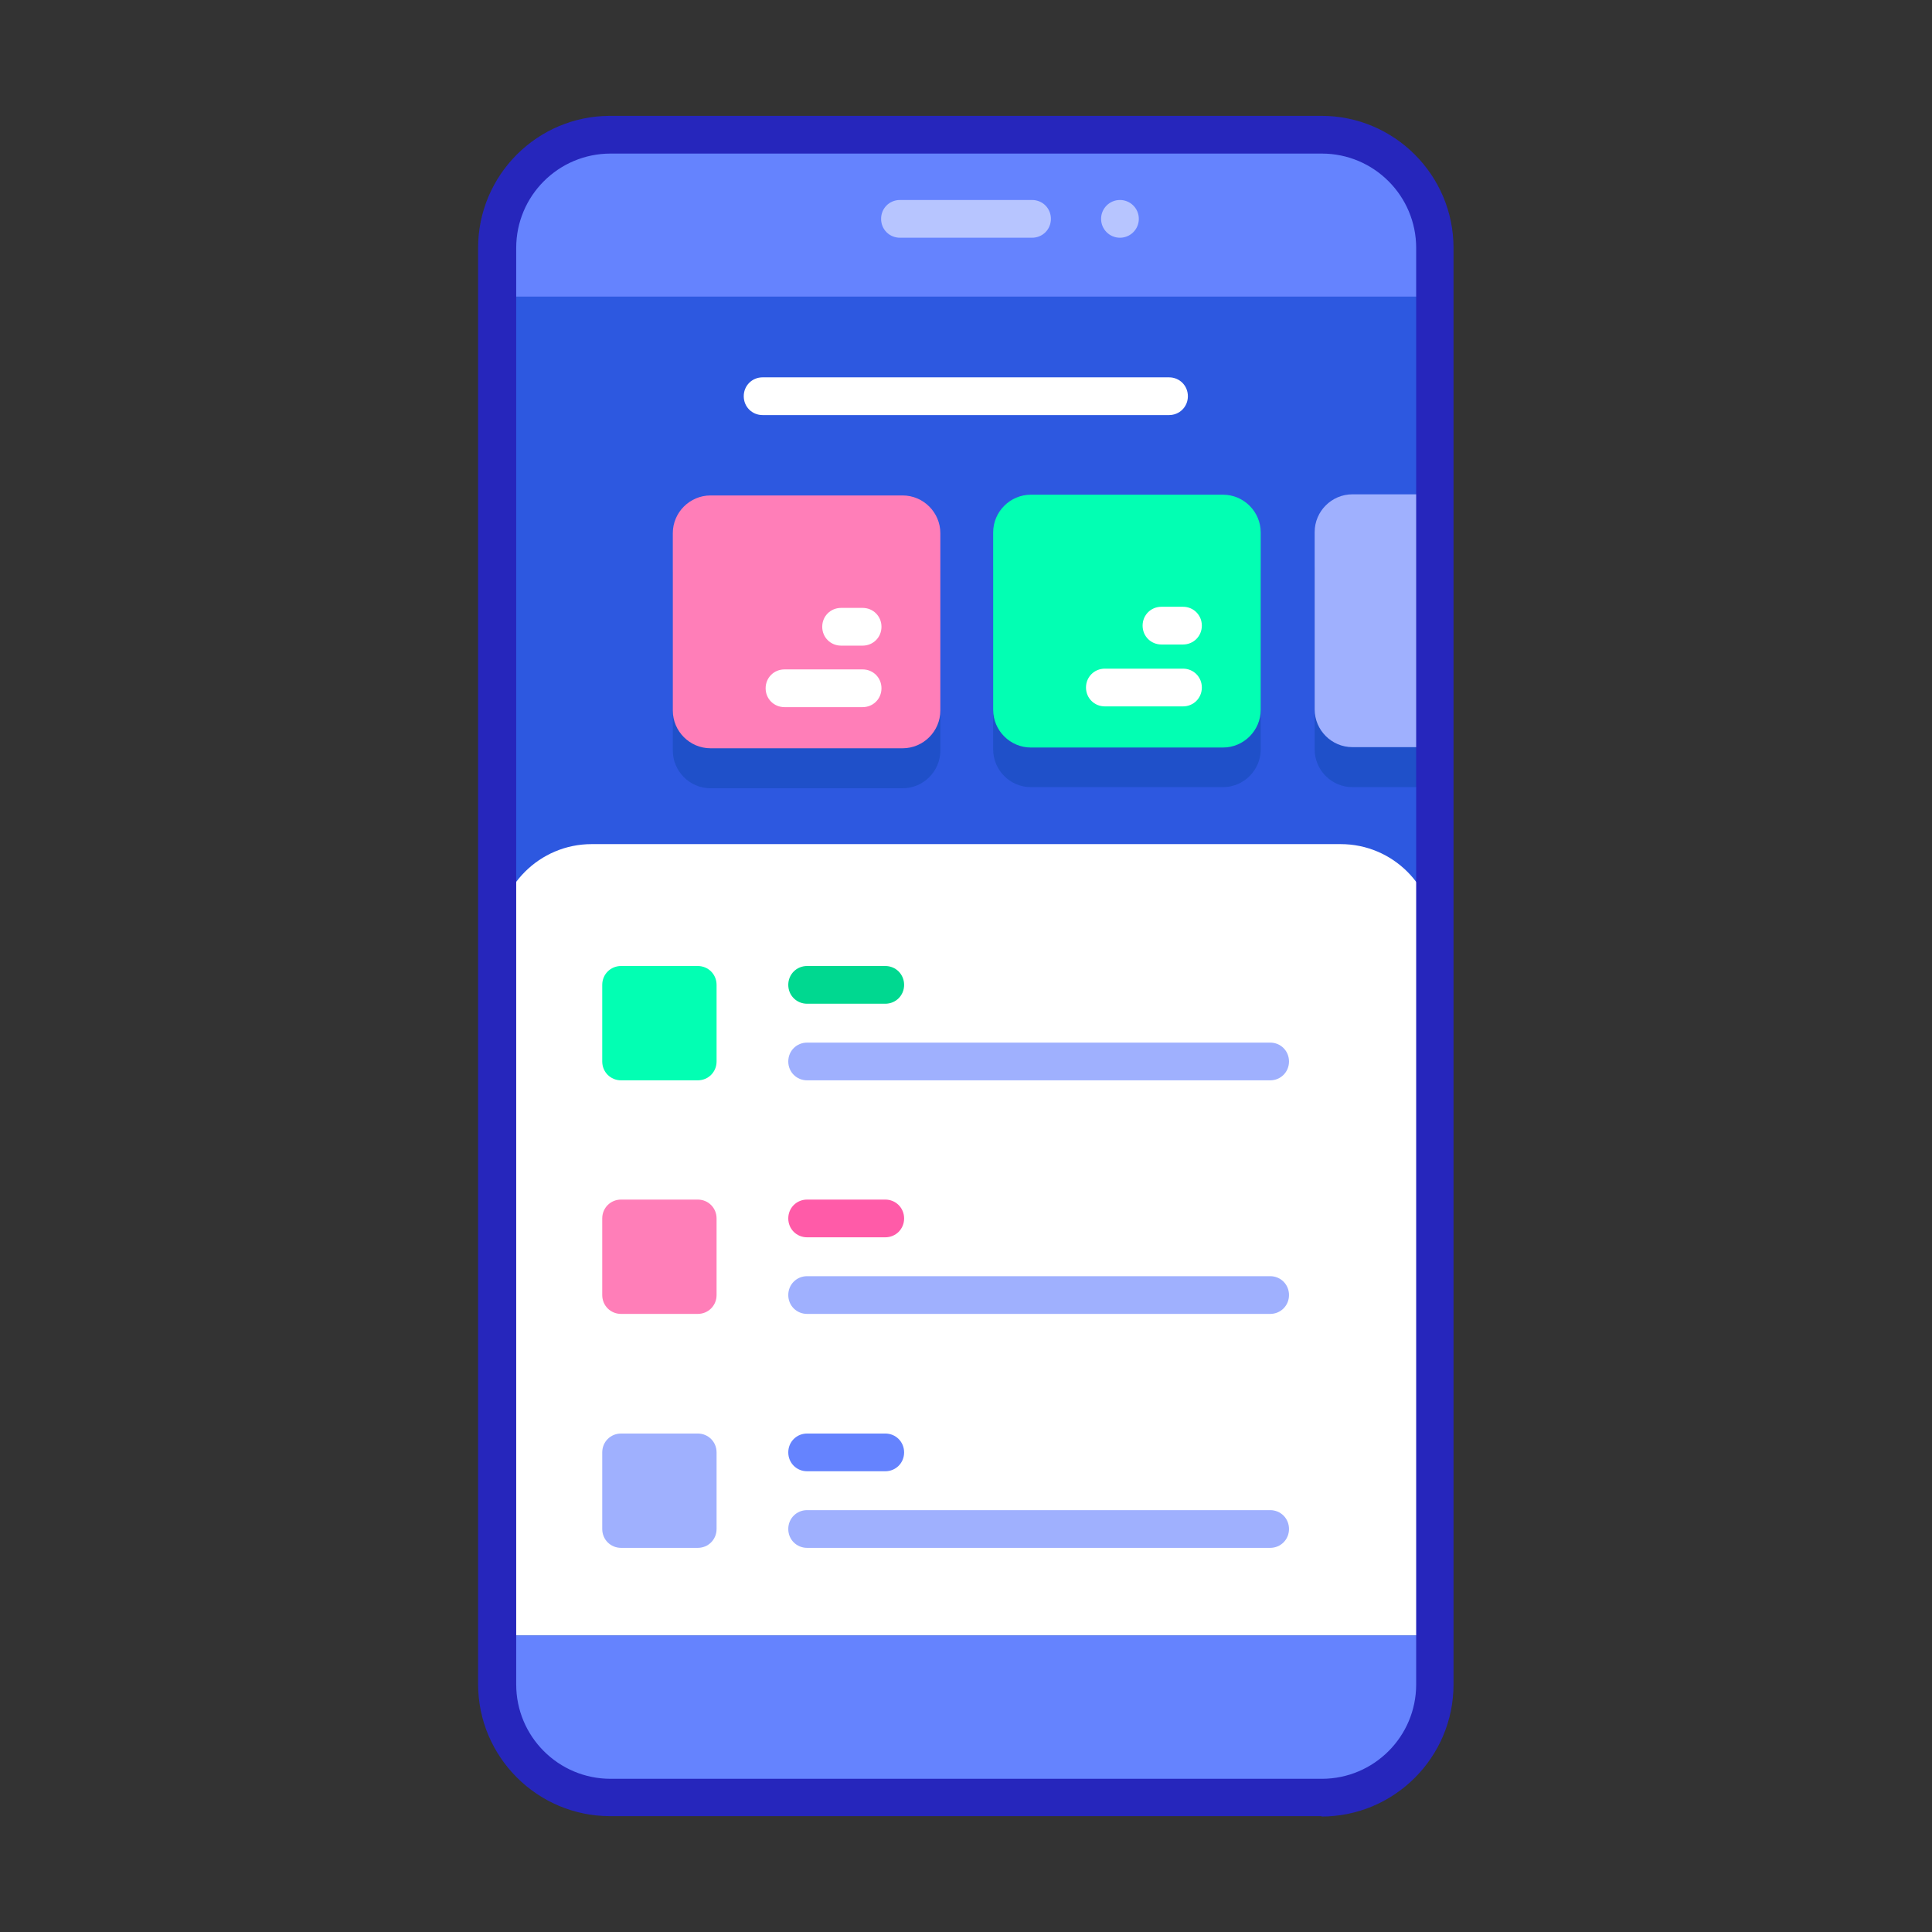
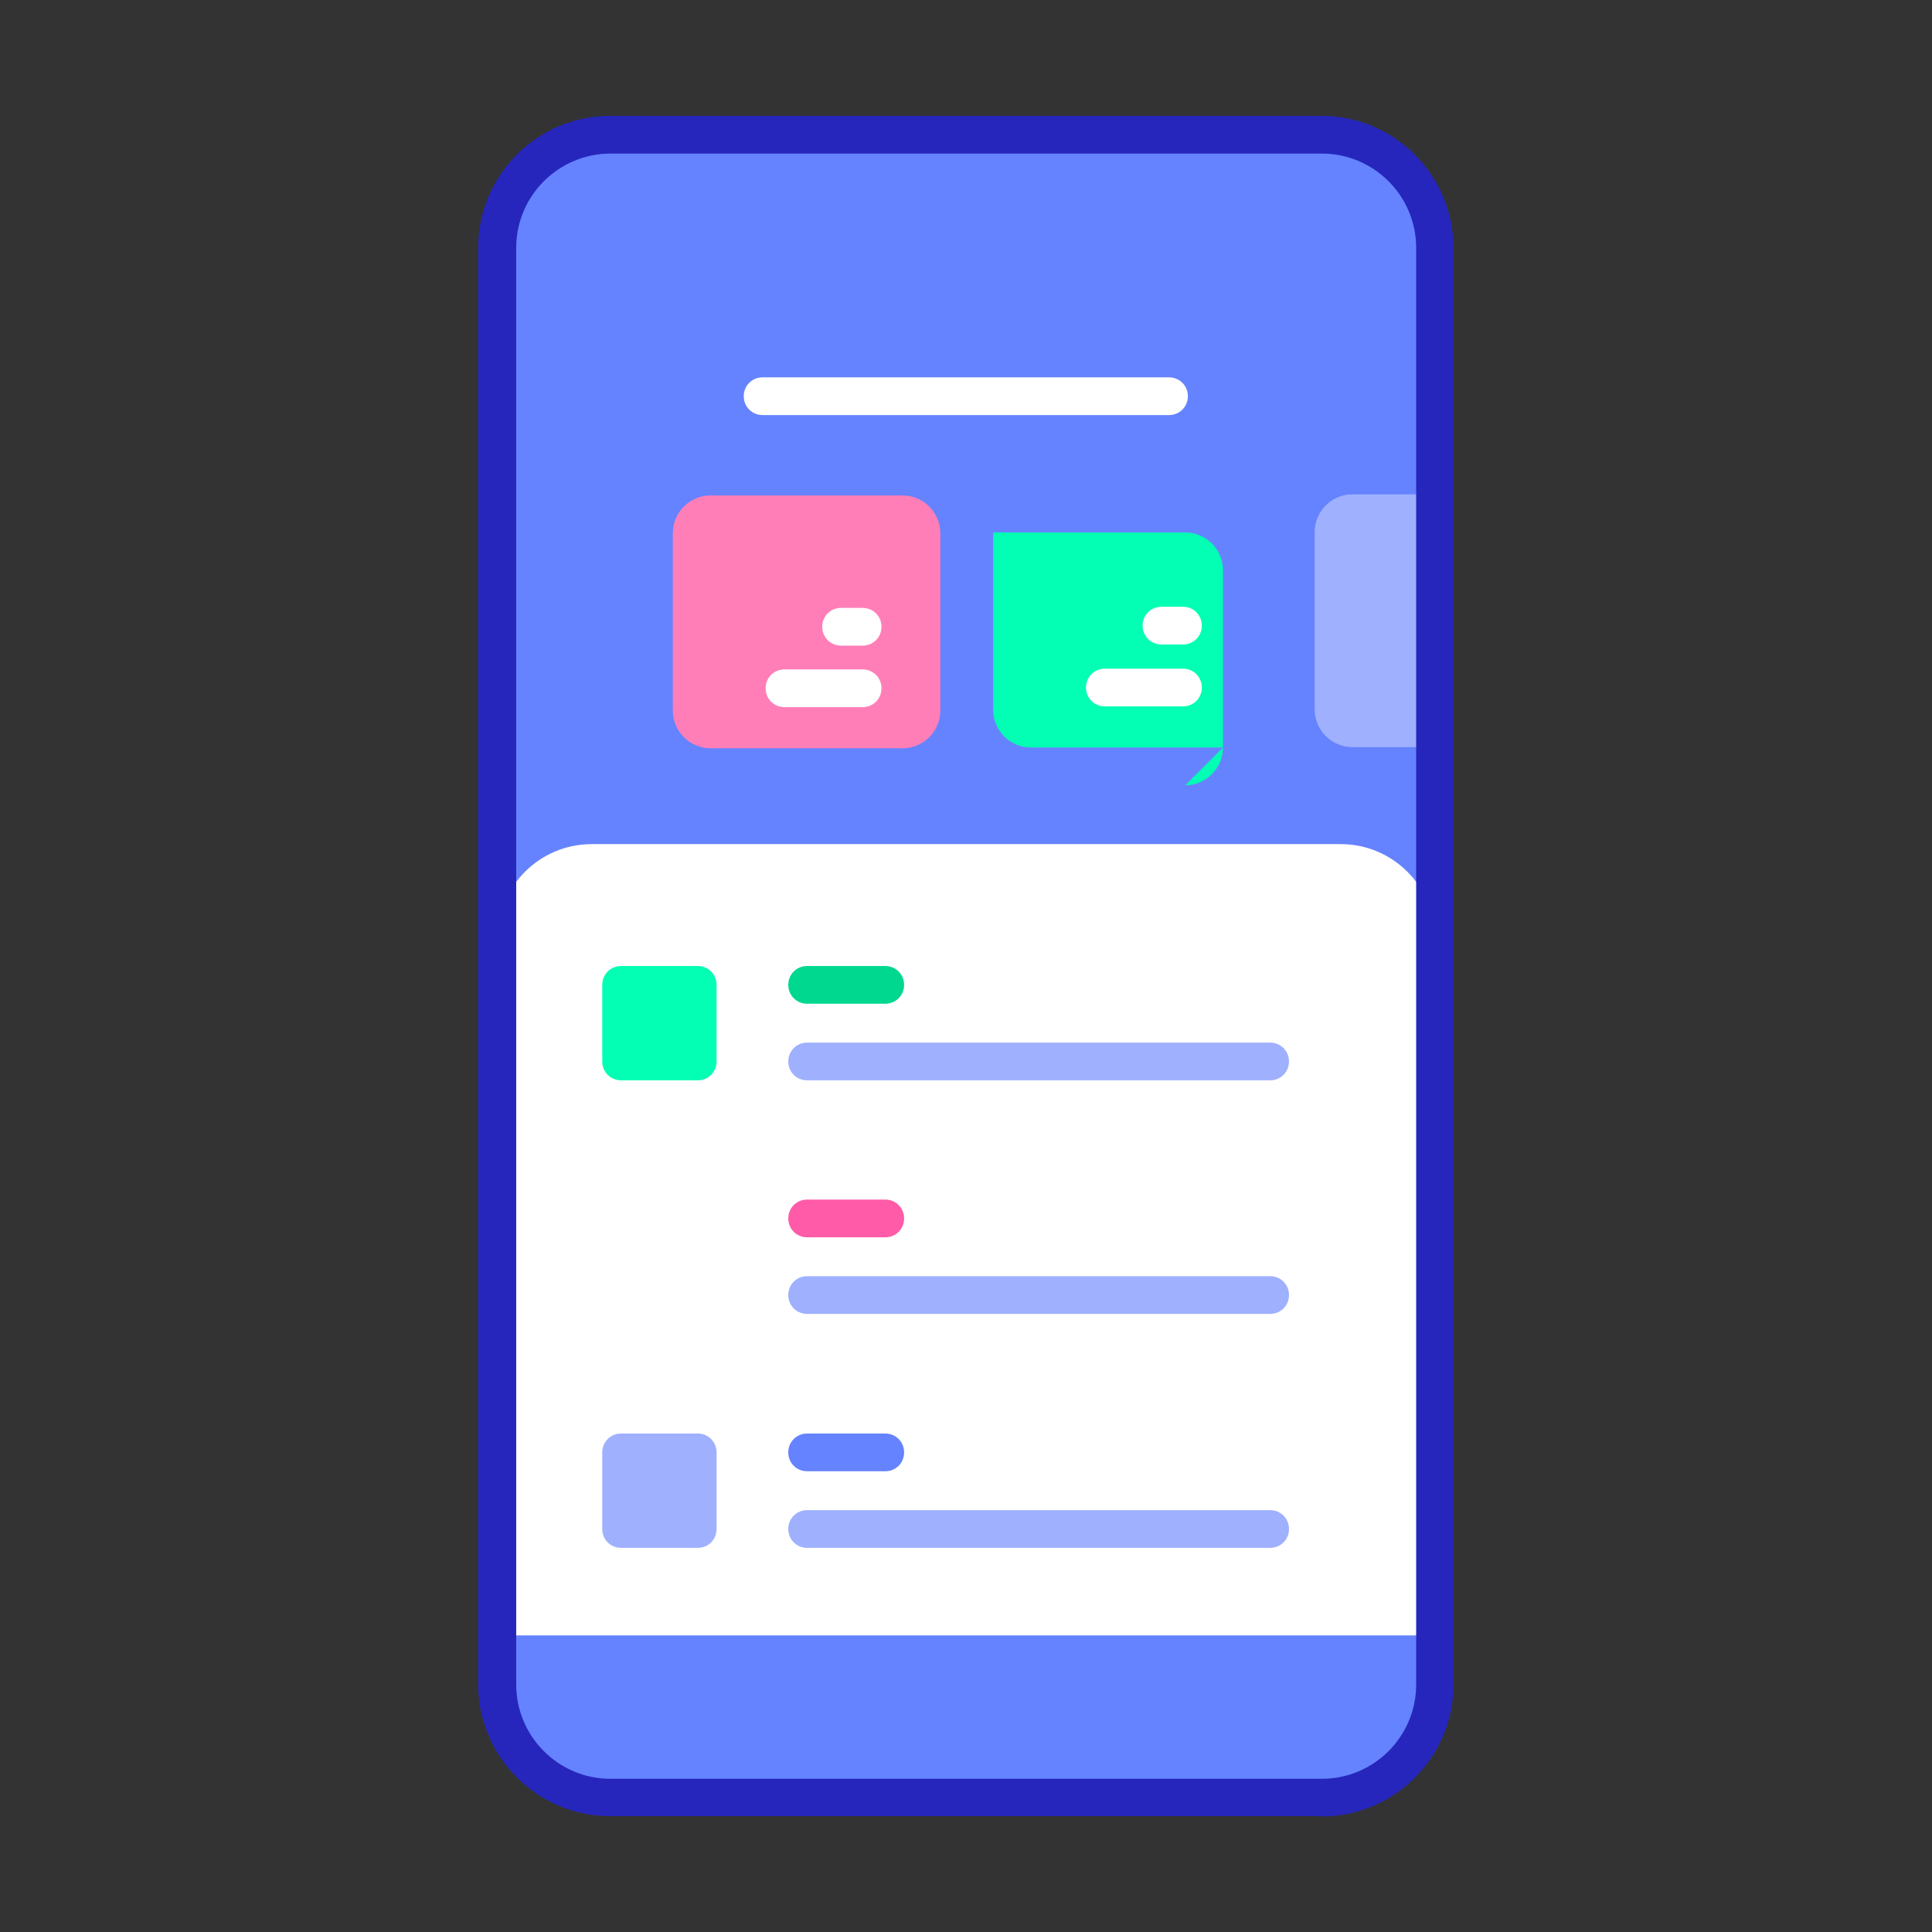
<svg xmlns="http://www.w3.org/2000/svg" id="Layer_1" data-name="Layer 1" version="1.1" viewBox="0 0 512 512">
  <rect x="0" y="0" width="512" height="512" fill="#333333" stroke="none" />
  <defs>
    <style> .cls-1 { fill: #00d890; } .cls-1, .cls-2, .cls-3, .cls-4, .cls-5, .cls-6, .cls-7, .cls-8, .cls-9, .cls-10, .cls-11 { stroke-width: 0px; } .cls-2 { fill: #ff5ba8; } .cls-3 { fill: #ff7eb8; } .cls-4 { fill: #2626bc; } .cls-5 { fill: #9fb0fe; } .cls-6 { fill: #02ffb3; } .cls-7 { fill: #2d58e0; } .cls-8 { fill: #b7c5ff; } .cls-9 { fill: #1f50c9; } .cls-10 { fill: #fff; } .cls-11 { fill: #6583fe; } </style>
  </defs>
  <path class="cls-11" d="M350.2,476.3h-188.5c-16.6,0-30-13.4-30-30V65.7c0-16.6,13.4-30,30-30h188.5c16.6,0,30,13.4,30,30v380.7c0,16.6-13.4,30-30,30Z" />
-   <path class="cls-7" d="M131.8,78.6h248.5v354.9h-248.5V78.6Z" />
-   <path class="cls-9" d="M239.2,208.9h-50.9c-5.5,0-10-4.5-10-10v-47c0-5.5,4.5-10,10-10h50.9c5.5,0,10,4.5,10,10v47c0,5.5-4.5,10-10,10ZM324.1,208.6h-50.9c-5.5,0-10-4.5-10-10v-47c0-5.5,4.5-10,10-10h50.9c5.5,0,10,4.5,10,10v47c0,5.5-4.5,10-10,10ZM379.9,141.6v67h-21.5c-5.5,0-10-4.5-10-10v-47c0-5.5,4.5-10,10-10h21.5Z" />
  <path class="cls-10" d="M309.8,100h-107.7c-2.8,0-5,2.2-5,5s2.2,5,5,5h107.7c2.8,0,5-2.2,5-5s-2.2-5-5-5Z" />
  <path class="cls-3" d="M239.2,198.3h-50.9c-5.5,0-10-4.5-10-10v-47c0-5.5,4.5-10,10-10h50.9c5.5,0,10,4.5,10,10v47c0,5.5-4.5,10-10,10Z" />
  <path class="cls-10" d="M228.6,177.4h-20.7c-2.8,0-5,2.2-5,5s2.2,5,5,5h20.7c2.8,0,5-2.2,5-5s-2.2-5-5-5ZM228.6,161.1h-5.7c-2.8,0-5,2.2-5,5s2.2,5,5,5h5.7c2.8,0,5-2.2,5-5s-2.2-5-5-5Z" />
-   <path class="cls-6" d="M324.1,198.1h-50.9c-5.5,0-10-4.5-10-10v-47c0-5.5,4.5-10,10-10h50.9c5.5,0,10,4.5,10,10v47c0,5.5-4.5,10-10,10h0Z" />
+   <path class="cls-6" d="M324.1,198.1h-50.9c-5.5,0-10-4.5-10-10v-47h50.9c5.5,0,10,4.5,10,10v47c0,5.5-4.5,10-10,10h0Z" />
  <path class="cls-10" d="M313.5,177.2h-20.7c-2.8,0-5,2.2-5,5s2.2,5,5,5h20.7c2.8,0,5-2.2,5-5s-2.2-5-5-5ZM313.5,160.8h-5.7c-2.8,0-5,2.2-5,5s2.2,5,5,5h5.7c2.8,0,5-2.2,5-5s-2.2-5-5-5Z" />
  <path class="cls-5" d="M379.9,131v67h-21.5c-5.5,0-10-4.5-10-10v-47c0-5.5,4.5-10,10-10h21.5Z" />
  <path class="cls-10" d="M131.8,433.4v-184.7c0-13.8,11.2-25,25-25h198.5c13.8,0,25,11.2,25,25v184.7h-248.5Z" />
  <path class="cls-4" d="M350.2,481.3h-188.5c-19.3,0-35-15.7-35-35V65.7c0-19.3,15.7-35,35-35h188.5c19.3,0,35,15.7,35,35v380.7c0,19.3-15.7,35-35,35ZM161.8,40.7c-13.8,0-25,11.2-25,25v380.7c0,13.8,11.2,25,25,25h188.5c13.8,0,25-11.2,25-25V65.7c0-13.8-11.2-25-25-25h-188.5Z" />
-   <path class="cls-8" d="M273.5,63h-35c-2.8,0-5-2.2-5-5s2.2-5,5-5h35c2.8,0,5,2.2,5,5s-2.2,5-5,5Z" />
-   <circle class="cls-8" cx="296.8" cy="58" r="5" />
  <path class="cls-1" d="M234.6,256h-20.7c-2.8,0-5,2.2-5,5s2.2,5,5,5h20.7c2.8,0,5-2.2,5-5s-2.2-5-5-5h0Z" />
  <path class="cls-5" d="M336.6,276.3h-122.7c-2.8,0-5,2.2-5,5s2.2,5,5,5h122.7c2.8,0,5-2.2,5-5s-2.2-5-5-5Z" />
  <path class="cls-6" d="M184.9,286.3h-20.3c-2.8,0-5-2.2-5-5v-20.3c0-2.8,2.2-5,5-5h20.3c2.8,0,5,2.2,5,5v20.3c0,2.8-2.2,5-5,5Z" />
  <path class="cls-2" d="M234.6,317.9h-20.7c-2.8,0-5,2.2-5,5s2.2,5,5,5h20.7c2.8,0,5-2.2,5-5s-2.2-5-5-5Z" />
  <path class="cls-5" d="M336.6,338.2h-122.7c-2.8,0-5,2.2-5,5s2.2,5,5,5h122.7c2.8,0,5-2.2,5-5s-2.2-5-5-5Z" />
-   <path class="cls-3" d="M184.9,348.2h-20.3c-2.8,0-5-2.2-5-5v-20.3c0-2.8,2.2-5,5-5h20.3c2.8,0,5,2.2,5,5v20.3c0,2.8-2.2,5-5,5Z" />
  <path class="cls-11" d="M234.6,379.9h-20.7c-2.8,0-5,2.2-5,5s2.2,5,5,5h20.7c2.8,0,5-2.2,5-5s-2.2-5-5-5Z" />
  <path class="cls-5" d="M336.6,400.2h-122.7c-2.8,0-5,2.2-5,5s2.2,5,5,5h122.7c2.8,0,5-2.2,5-5s-2.2-5-5-5ZM184.9,410.2h-20.3c-2.8,0-5-2.2-5-5v-20.3c0-2.8,2.2-5,5-5h20.3c2.8,0,5,2.2,5,5v20.3c0,2.8-2.2,5-5,5Z" />
</svg>